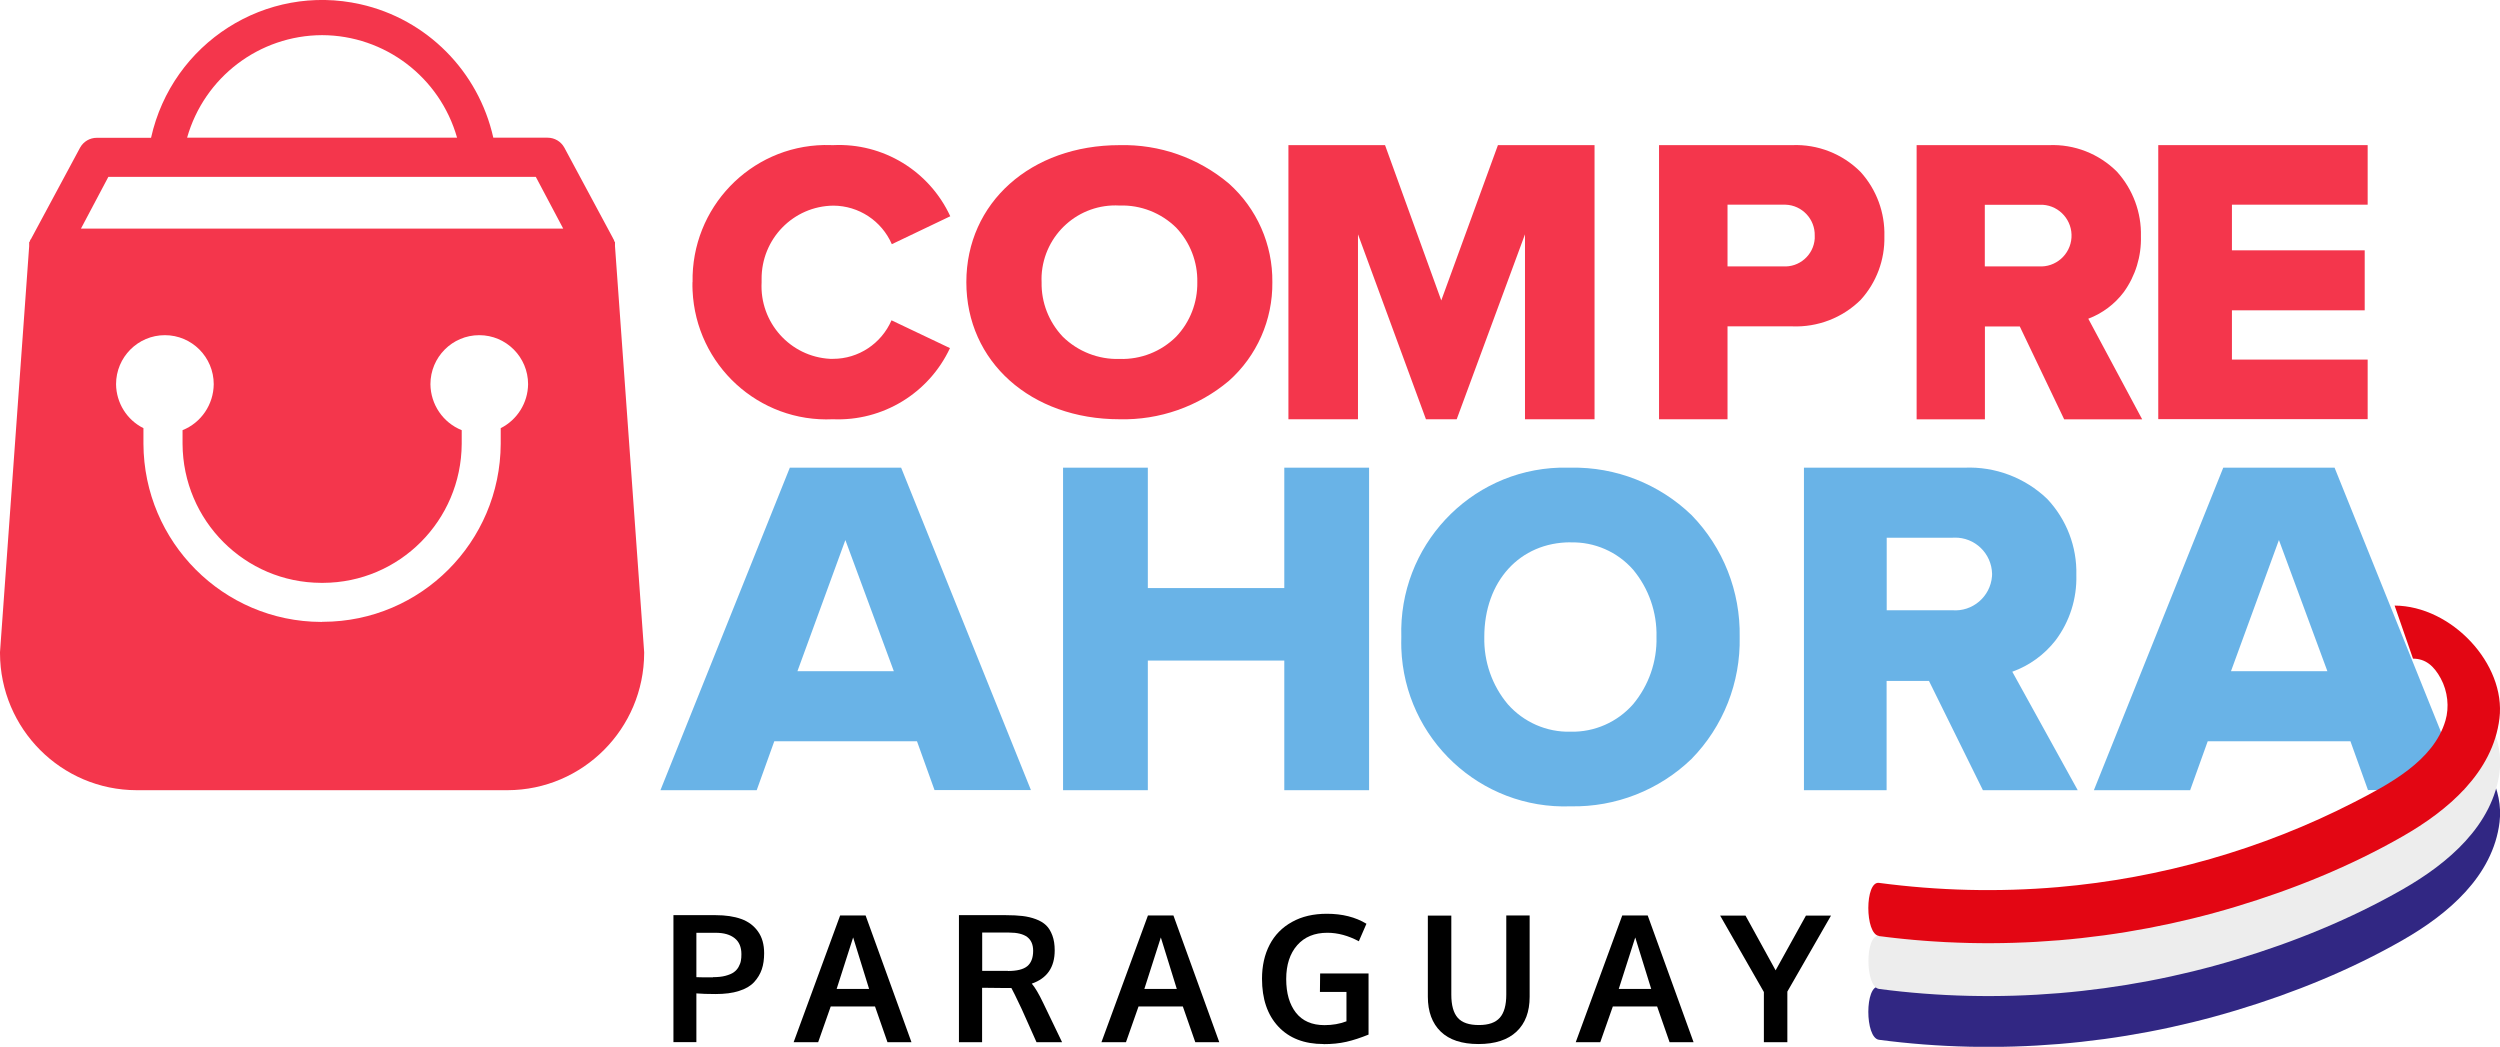
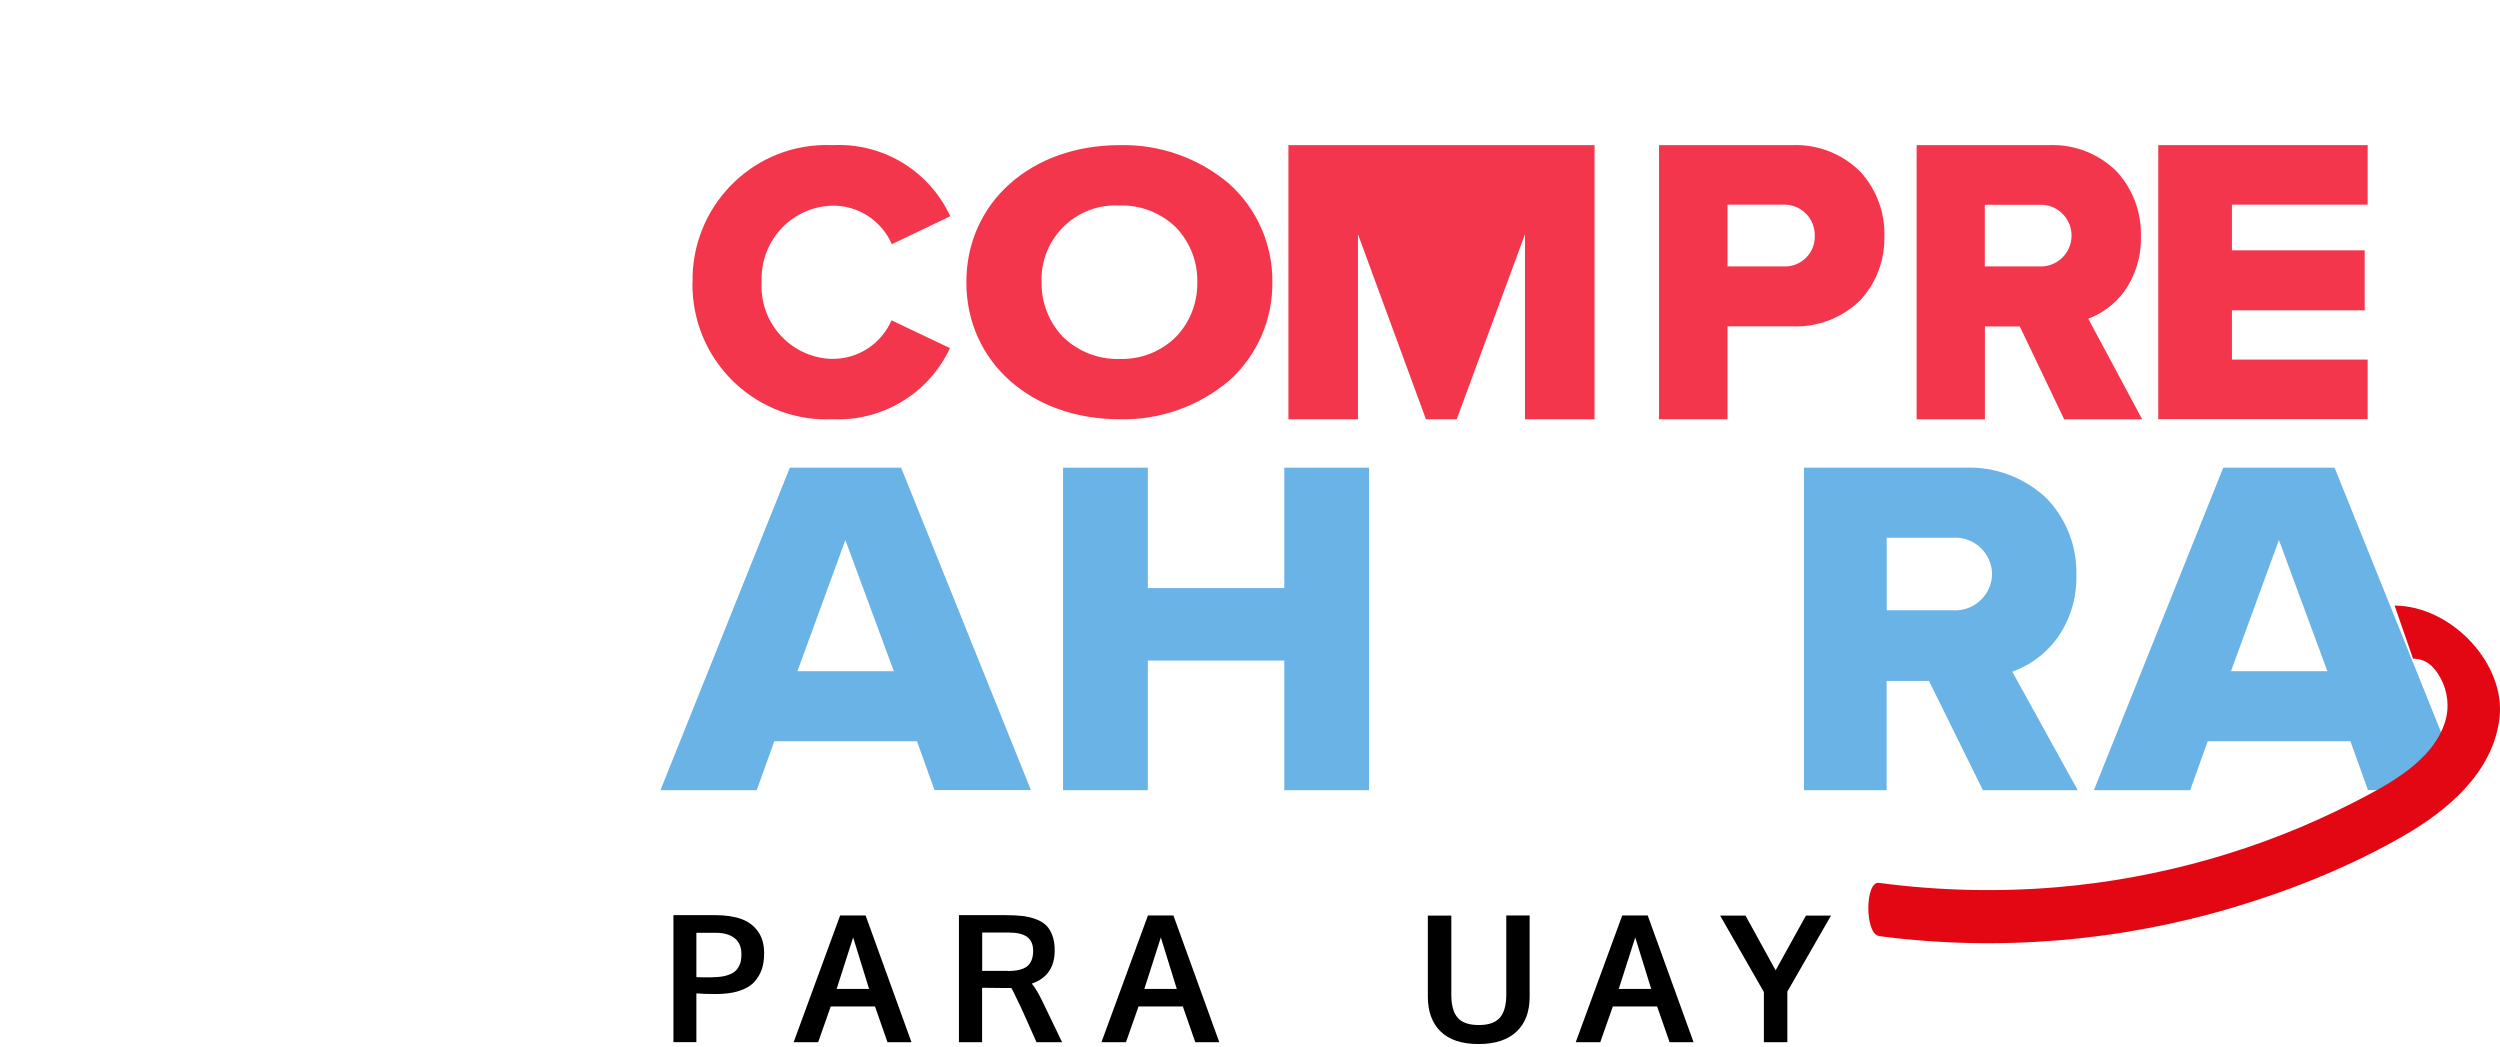
<svg xmlns="http://www.w3.org/2000/svg" width="203" height="85" viewBox="0 0 203 85" fill="none">
  <g clip-path="url(#clip0_536_928)">
-     <path d="M199.575 59.586V65.888H198.725C198.717 66.25 198.674 66.603 198.571 66.939C197.61 70.224 193.953 72.129 191.155 73.569C183.705 77.396 175.439 79.75 167.105 80.465C162.264 80.879 157.389 80.758 152.574 80.12C151.424 79.965 151.415 84.276 152.574 84.431C162.264 85.707 172.238 84.862 181.593 82.034C186.263 80.629 190.889 78.75 195.129 76.319C198.743 74.25 202.433 71.155 202.965 66.75C203.283 64.163 201.815 61.396 199.584 59.586H199.575Z" fill="#312783" />
-     <path d="M200.03 55.836V62.051H198.717C198.691 62.31 198.648 62.569 198.58 62.81C197.618 66.095 193.962 68 191.164 69.439C183.714 73.267 175.448 75.62 167.114 76.336C162.273 76.75 157.398 76.629 152.583 75.991C151.432 75.836 151.424 80.146 152.583 80.302C162.273 81.577 172.247 80.733 181.602 77.905C186.271 76.5 190.898 74.62 195.138 72.189C198.751 70.12 202.442 67.026 202.974 62.62C203.266 60.207 202.013 57.638 200.047 55.836H200.03Z" fill="#EDEDED" />
-     <path d="M41.216 64.164H11.098C4.978 64.155 0.017 59.181 0 53.035V52.957L2.369 19.991V19.672C2.42 19.621 2.446 19.569 2.446 19.517C2.446 19.517 2.463 19.457 2.489 19.44C2.515 19.422 2.532 19.397 2.541 19.362L6.506 11.983C6.781 11.491 7.296 11.19 7.854 11.19H12.265C13.982 3.474 21.595 -1.379 29.268 0.345C34.65 1.552 38.847 5.776 40.057 11.181H44.469C45.027 11.181 45.542 11.483 45.817 11.974L49.782 19.354C49.782 19.354 49.799 19.414 49.817 19.431C49.842 19.448 49.859 19.483 49.859 19.509C49.859 19.56 49.885 19.612 49.937 19.664V19.983L52.306 52.957V53.035C52.288 59.172 47.328 64.147 41.216 64.164ZM26.153 50.491H26.23C34.178 50.474 40.624 44.017 40.658 36.035V34.767C42.006 34.086 42.864 32.707 42.881 31.198C42.881 29 41.105 27.216 38.916 27.216C36.727 27.216 34.951 29 34.951 31.198C34.968 32.845 35.972 34.319 37.491 34.931V36.043C37.457 42.276 32.427 47.31 26.23 47.328H26.084C19.879 47.31 14.857 42.276 14.823 36.043V34.931C16.342 34.319 17.338 32.845 17.355 31.198C17.355 29 15.578 27.216 13.39 27.216C11.201 27.216 9.424 29 9.424 31.198C9.441 32.716 10.3 34.095 11.647 34.767V36.035C11.682 44.017 18.128 50.474 26.076 50.5H26.144L26.153 50.491ZM8.798 14.362L6.575 18.56H45.731L43.508 14.362H8.798ZM26.153 2.854C21.063 2.871 16.591 6.259 15.192 11.181H37.114C35.715 6.259 31.243 2.871 26.153 2.854Z" fill="#F4364C" />
    <path d="M56.237 22.914C56.125 16.879 60.906 11.888 66.914 11.776C67.163 11.776 67.412 11.776 67.661 11.784C71.704 11.595 75.454 13.871 77.162 17.56L72.416 19.828C71.592 17.931 69.73 16.707 67.669 16.698C64.416 16.733 61.816 19.405 61.842 22.672C61.842 22.759 61.842 22.836 61.842 22.922C61.67 26.181 64.159 28.965 67.403 29.138C67.481 29.138 67.567 29.138 67.644 29.138C69.704 29.138 71.566 27.905 72.39 26.009L77.137 28.267C75.42 31.94 71.669 34.215 67.635 34.043C61.618 34.328 56.511 29.655 56.237 23.603C56.228 23.371 56.22 23.138 56.228 22.905" fill="#F4364C" />
    <path d="M90.912 34.044C83.703 34.044 78.467 29.363 78.467 22.914C78.467 16.466 83.703 11.785 90.912 11.785C94.148 11.707 97.298 12.811 99.779 14.897C102.062 16.932 103.349 19.854 103.315 22.914C103.349 25.975 102.062 28.906 99.779 30.932C97.298 33.018 94.14 34.121 90.912 34.044ZM90.912 16.69C87.599 16.501 84.767 19.035 84.578 22.363C84.569 22.544 84.569 22.733 84.578 22.914C84.544 24.561 85.17 26.147 86.295 27.337C87.522 28.544 89.196 29.199 90.912 29.147C92.629 29.199 94.285 28.552 95.504 27.337C96.637 26.147 97.247 24.561 97.221 22.914C97.255 21.268 96.637 19.673 95.504 18.483C94.285 17.285 92.62 16.63 90.912 16.69Z" fill="#F4364C" />
-     <path d="M123.829 19.026L118.284 34.043H115.787L110.268 19.026V34.043H104.62V11.784H112.465L117.031 24.396L121.632 11.784H129.477V34.043H123.829V19.026Z" fill="#F4364C" />
+     <path d="M123.829 19.026L118.284 34.043H115.787L110.268 19.026V34.043H104.62V11.784H112.465L121.632 11.784H129.477V34.043H123.829V19.026Z" fill="#F4364C" />
    <path d="M140.275 34.043H134.713V11.785H145.519C147.596 11.698 149.622 12.492 151.09 13.974C152.377 15.405 153.064 17.267 153.012 19.19C153.055 21.095 152.368 22.94 151.09 24.345C149.613 25.811 147.588 26.586 145.519 26.5H140.275V34.043ZM140.275 16.63V21.63H144.772C146.103 21.724 147.261 20.716 147.356 19.38C147.356 19.302 147.356 19.233 147.356 19.155C147.399 17.802 146.334 16.664 144.987 16.621C144.918 16.621 144.841 16.621 144.772 16.621H140.275V16.63Z" fill="#F4364C" />
    <path d="M161.166 34.052H155.63V11.785H166.376C168.436 11.698 170.436 12.483 171.895 13.94C173.191 15.371 173.895 17.259 173.843 19.198C173.886 20.819 173.397 22.405 172.453 23.716C171.715 24.698 170.71 25.448 169.569 25.88L173.946 34.052H167.612L164.007 26.509H161.175V34.052H161.166ZM161.166 16.63V21.63H165.543C166.917 21.724 168.11 20.681 168.204 19.302C168.299 17.923 167.26 16.724 165.887 16.63C165.775 16.63 165.655 16.63 165.543 16.63H161.166Z" fill="#F4364C" />
    <path d="M175.251 11.784H192.254V16.62H181.233V20.327H192.014V25.198H181.233V29.198H192.254V34.034H175.251V11.784Z" fill="#F4364C" />
    <path d="M61.447 64.164H53.628L64.134 37.975H73.172L83.712 64.156H75.884L74.459 60.19H62.872L61.447 64.156V64.164ZM68.64 43.862L64.752 54.501H72.579L68.648 43.862H68.64Z" fill="#69B3E7" />
    <path d="M104.285 53.638H93.204V64.164H86.32V37.975H93.204V47.751H104.285V37.975H111.169V64.164H104.285V53.638Z" fill="#69B3E7" />
-     <path d="M127.537 65.474C120.216 65.742 114.053 60 113.787 52.647C113.778 52.336 113.778 52.035 113.787 51.724C113.555 44.371 119.297 38.207 126.627 37.974C126.936 37.966 127.237 37.966 127.546 37.974C131.194 37.905 134.713 39.285 137.348 41.819C139.923 44.457 141.33 48.026 141.262 51.724C141.339 55.422 139.931 58.992 137.348 61.629C134.713 64.164 131.194 65.543 127.546 65.474H127.537ZM127.537 44.035C123.409 44.035 120.525 47.198 120.525 51.724C120.482 53.716 121.151 55.655 122.43 57.181C123.726 58.647 125.589 59.466 127.537 59.414C129.477 59.457 131.331 58.638 132.61 57.181C133.88 55.655 134.558 53.716 134.507 51.724C134.558 49.733 133.88 47.785 132.61 46.259C131.331 44.802 129.468 43.992 127.537 44.043V44.035Z" fill="#69B3E7" />
    <path d="M153.201 64.164H146.48V37.975H159.527C162.007 37.871 164.428 38.785 166.23 40.509C167.801 42.173 168.659 44.397 168.599 46.69C168.651 48.604 168.059 50.475 166.908 52.001C165.999 53.164 164.788 54.044 163.398 54.544L168.711 64.164H161.012L156.634 55.294H153.192V64.164H153.201ZM153.201 43.664V49.552H158.514C160.162 49.69 161.613 48.458 161.75 46.802C161.75 46.733 161.75 46.673 161.758 46.604C161.724 44.94 160.359 43.621 158.703 43.656C158.643 43.656 158.574 43.656 158.514 43.664H153.201Z" fill="#69B3E7" />
    <path d="M177.843 64.164H170.023L180.529 37.975H189.567L200.107 64.156H192.28L190.855 60.19H179.267L177.843 64.156V64.164ZM185.044 43.862L181.156 54.501H188.984L185.053 43.862H185.044Z" fill="#69B3E7" />
    <path d="M54.683 84.629V74.311H58.108C58.915 74.311 59.61 74.414 60.185 74.621C60.76 74.828 61.215 75.164 61.55 75.638C61.885 76.104 62.048 76.69 62.048 77.397C62.048 77.888 61.988 78.328 61.859 78.707C61.73 79.086 61.524 79.431 61.232 79.75C60.941 80.061 60.537 80.302 60.005 80.466C59.481 80.638 58.846 80.716 58.099 80.716C57.464 80.716 56.949 80.698 56.546 80.664V84.621H54.675L54.683 84.629ZM57.902 79.345C58.288 79.345 58.632 79.311 58.915 79.233C59.198 79.155 59.43 79.061 59.584 78.948C59.747 78.828 59.876 78.69 59.971 78.517C60.065 78.345 60.134 78.173 60.159 78.017C60.194 77.854 60.202 77.673 60.202 77.474C60.202 76.905 60.022 76.474 59.653 76.181C59.284 75.888 58.778 75.742 58.108 75.742H56.546V79.345C56.606 79.354 57.052 79.362 57.894 79.362L57.902 79.345Z" fill="black" />
    <path d="M64.442 84.629L68.219 74.336H70.287L74.013 84.629H72.064L71.051 81.724H67.455L66.434 84.629H64.451H64.442ZM67.936 80.302H70.571C69.73 77.603 69.3 76.207 69.275 76.12L67.936 80.302Z" fill="black" />
    <path d="M77.866 84.629V74.311H81.677C82.192 74.311 82.647 74.336 83.025 74.379C83.402 74.423 83.771 74.509 84.115 74.638C84.458 74.767 84.733 74.931 84.947 75.138C85.162 75.345 85.325 75.621 85.454 75.966C85.582 76.311 85.642 76.707 85.642 77.173C85.642 78.543 85.025 79.44 83.78 79.871C84.029 80.155 84.347 80.681 84.716 81.457L86.243 84.629H84.166L82.965 81.94C82.51 80.974 82.226 80.405 82.124 80.224C82.046 80.224 81.78 80.224 81.334 80.224L79.746 80.207V84.629H77.866ZM81.84 78.845C82.57 78.845 83.093 78.716 83.411 78.457C83.728 78.198 83.892 77.776 83.892 77.207C83.892 76.698 83.728 76.328 83.411 76.086C83.093 75.845 82.596 75.724 81.935 75.724H79.754V78.836C79.823 78.836 80.175 78.836 80.802 78.836C81.428 78.836 81.78 78.836 81.857 78.836L81.84 78.845Z" fill="black" />
    <path d="M89.436 84.629L93.213 74.336H95.282L99.007 84.629H97.058L96.046 81.724H92.449L91.428 84.629H89.445H89.436ZM92.921 80.302H95.556C94.715 77.603 94.286 76.207 94.26 76.12L92.921 80.302Z" fill="black" />
-     <path d="M107.47 84.776C105.908 84.776 104.68 84.302 103.796 83.353C102.912 82.405 102.475 81.112 102.475 79.474C102.475 78.431 102.681 77.509 103.093 76.716C103.505 75.922 104.114 75.302 104.912 74.862C105.71 74.414 106.655 74.198 107.745 74.198C108.989 74.198 110.062 74.466 110.955 75.009L110.337 76.431C109.487 75.974 108.629 75.741 107.779 75.741C106.74 75.741 105.925 76.078 105.333 76.75C104.741 77.422 104.44 78.345 104.44 79.5C104.44 80.655 104.706 81.56 105.23 82.233C105.762 82.905 106.534 83.241 107.547 83.241C108.2 83.241 108.792 83.138 109.333 82.931V80.543H107.178L107.195 79.043H111.126V84.009C110.491 84.267 109.89 84.466 109.324 84.595C108.757 84.724 108.139 84.784 107.479 84.784L107.47 84.776Z" fill="black" />
    <path d="M120.053 84.776C118.705 84.776 117.684 84.439 116.989 83.767C116.293 83.095 115.941 82.146 115.941 80.931V74.345H117.847V80.767C117.847 81.62 118.019 82.25 118.37 82.646C118.722 83.043 119.289 83.233 120.087 83.233C120.885 83.233 121.435 83.034 121.787 82.638C122.138 82.241 122.31 81.612 122.31 80.758V74.336H124.207V80.939C124.207 82.155 123.855 83.095 123.143 83.767C122.43 84.439 121.4 84.776 120.053 84.776Z" fill="black" />
    <path d="M127.949 84.629L131.726 74.336H133.794L137.519 84.629H135.571L134.558 81.724H130.962L129.941 84.629H127.958H127.949ZM131.443 80.302H134.078C133.236 77.603 132.807 76.207 132.782 76.12L131.443 80.302Z" fill="black" />
    <path d="M143.227 84.629V80.552L139.674 74.345H141.734L144.18 78.793L146.643 74.345H148.678L145.133 80.517V84.629H143.227Z" fill="black" />
    <path d="M152.565 76.009C162.256 77.285 172.229 76.44 181.585 73.612C186.254 72.207 190.88 70.328 195.12 67.897C198.734 65.828 202.425 62.733 202.957 58.328C203.489 53.923 199.077 49.199 194.442 49.173L195.936 53.483C196.932 53.483 197.627 54.044 198.193 55.095C198.76 56.147 198.889 57.431 198.571 58.509C197.61 61.794 193.953 63.699 191.155 65.138C183.705 68.966 175.439 71.319 167.105 72.035C162.264 72.449 157.389 72.328 152.574 71.69C151.424 71.535 151.415 75.845 152.574 76L152.565 76.009Z" fill="#E30613" />
  </g>
  <defs>
    <clipPath id="clip0_536_928">
      <rect width="203" height="85" fill="white" />
    </clipPath>
  </defs>
</svg>